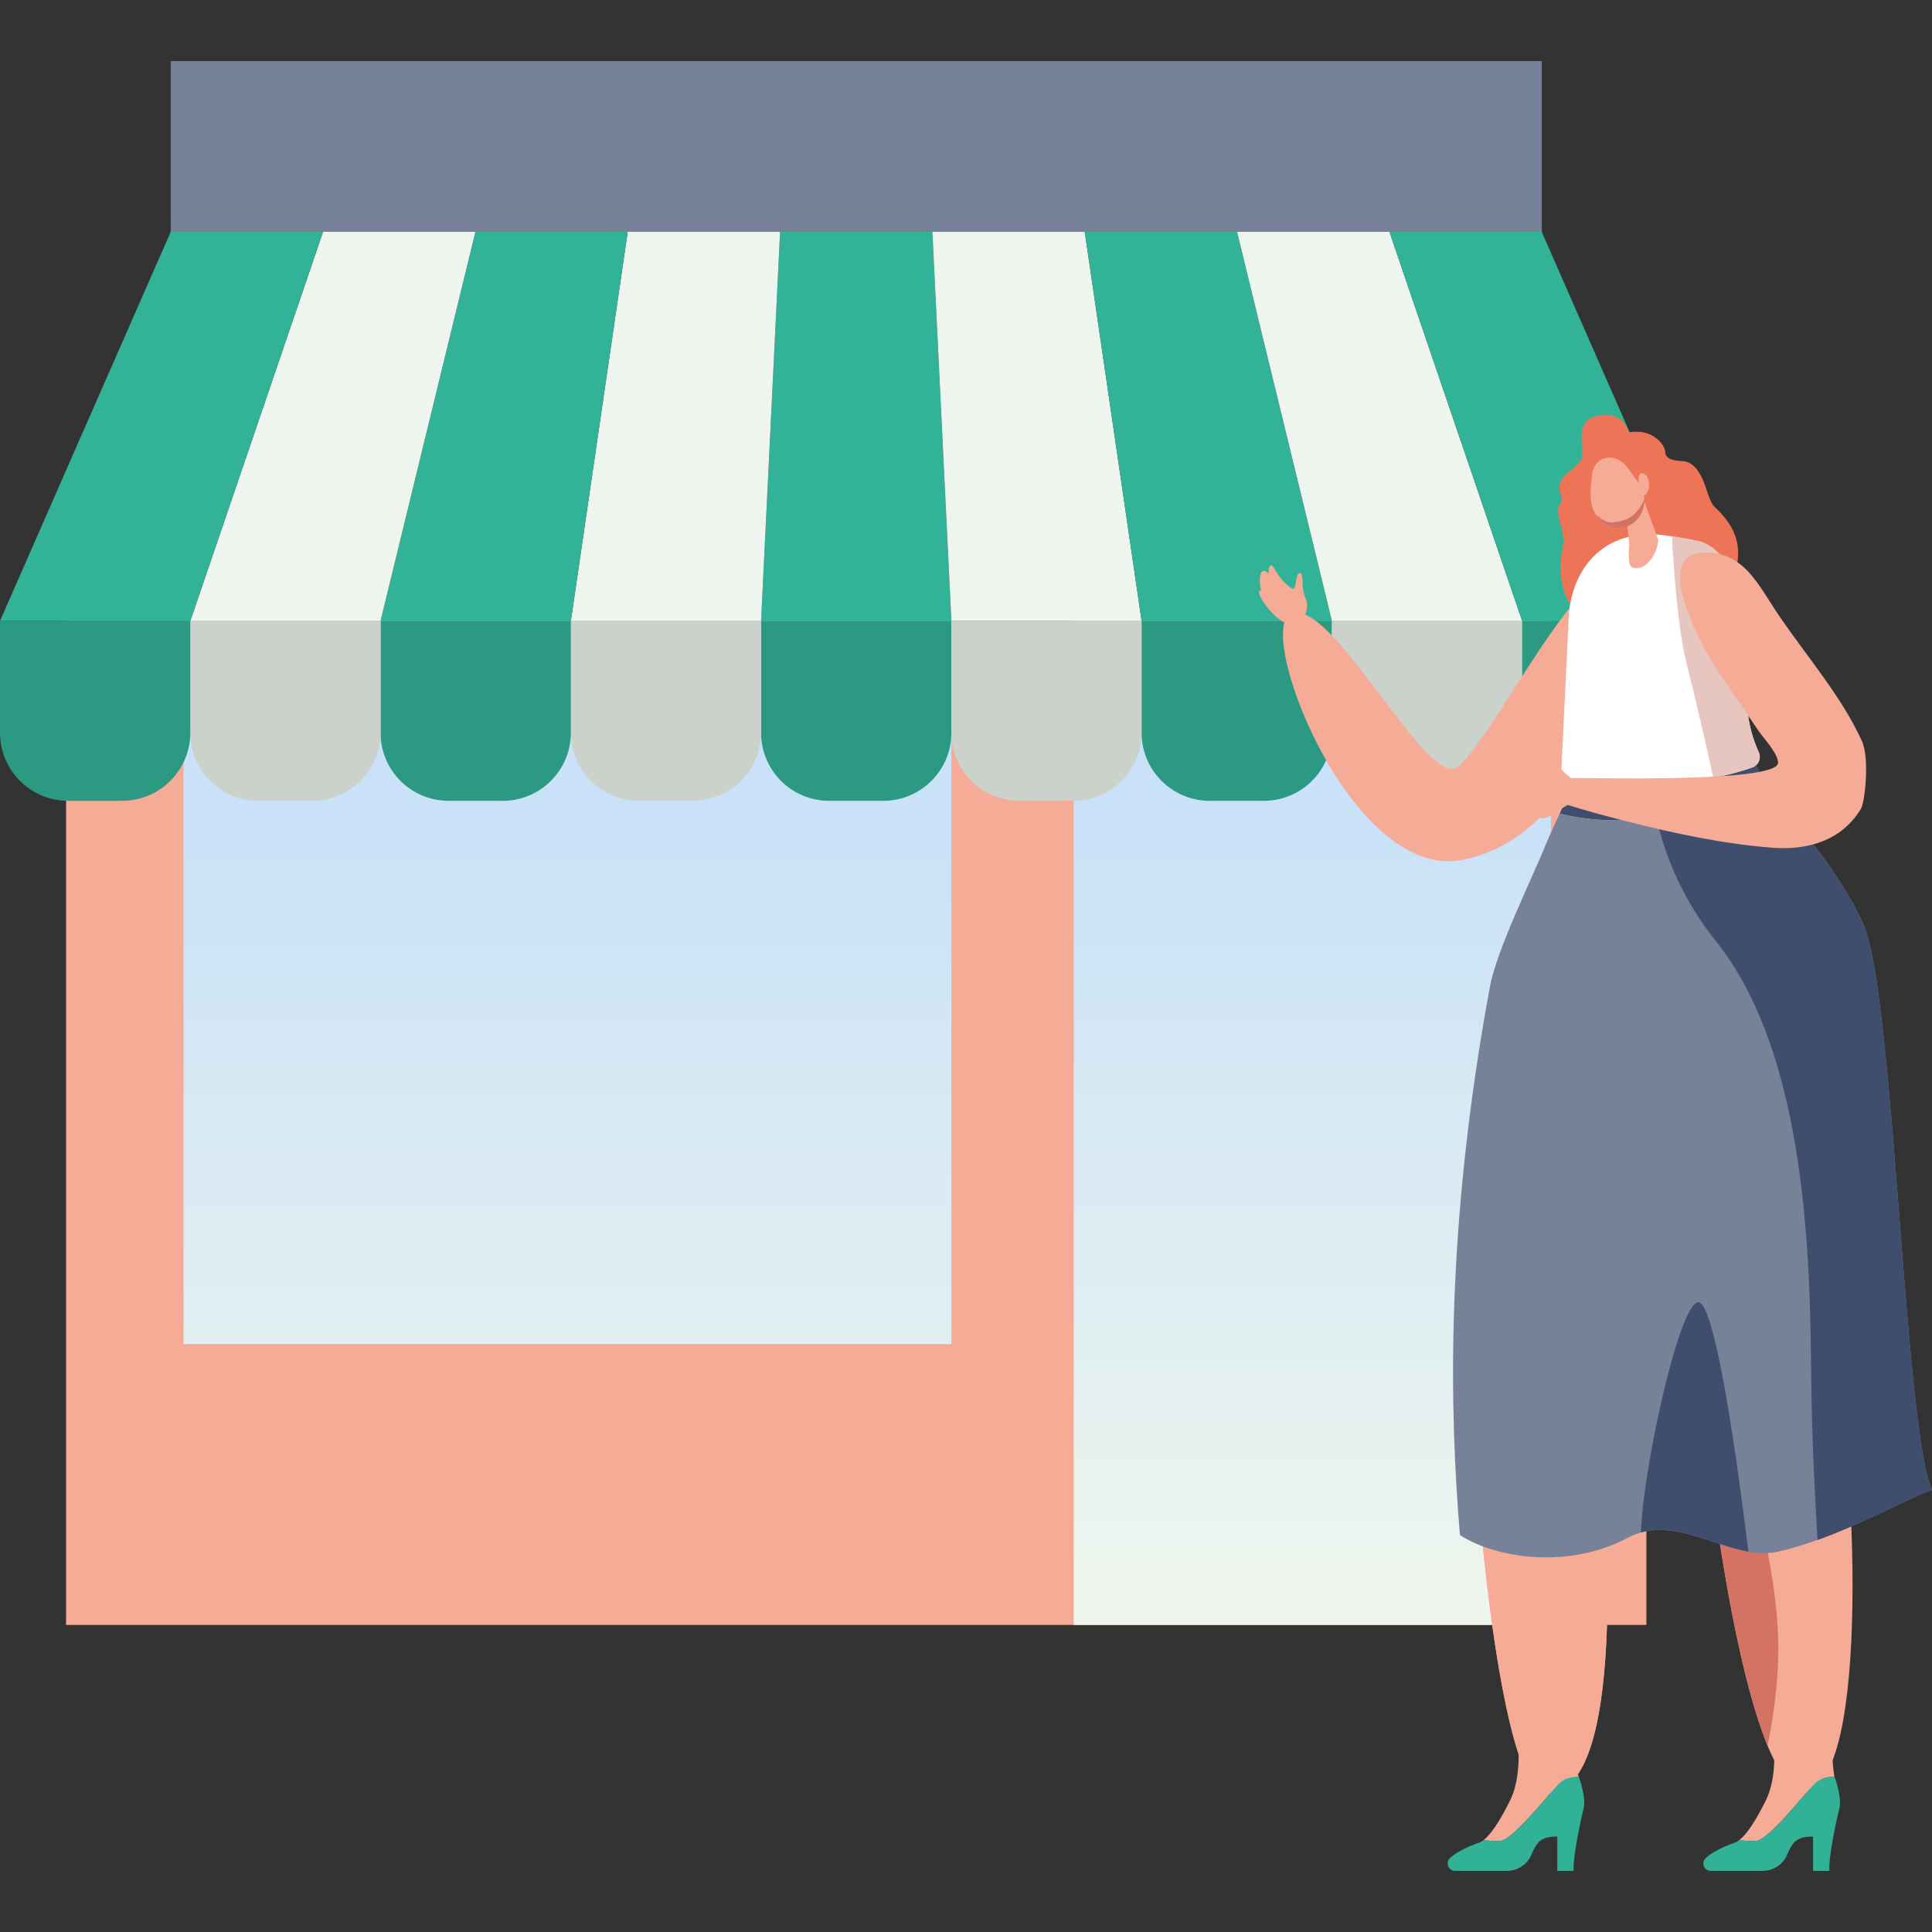
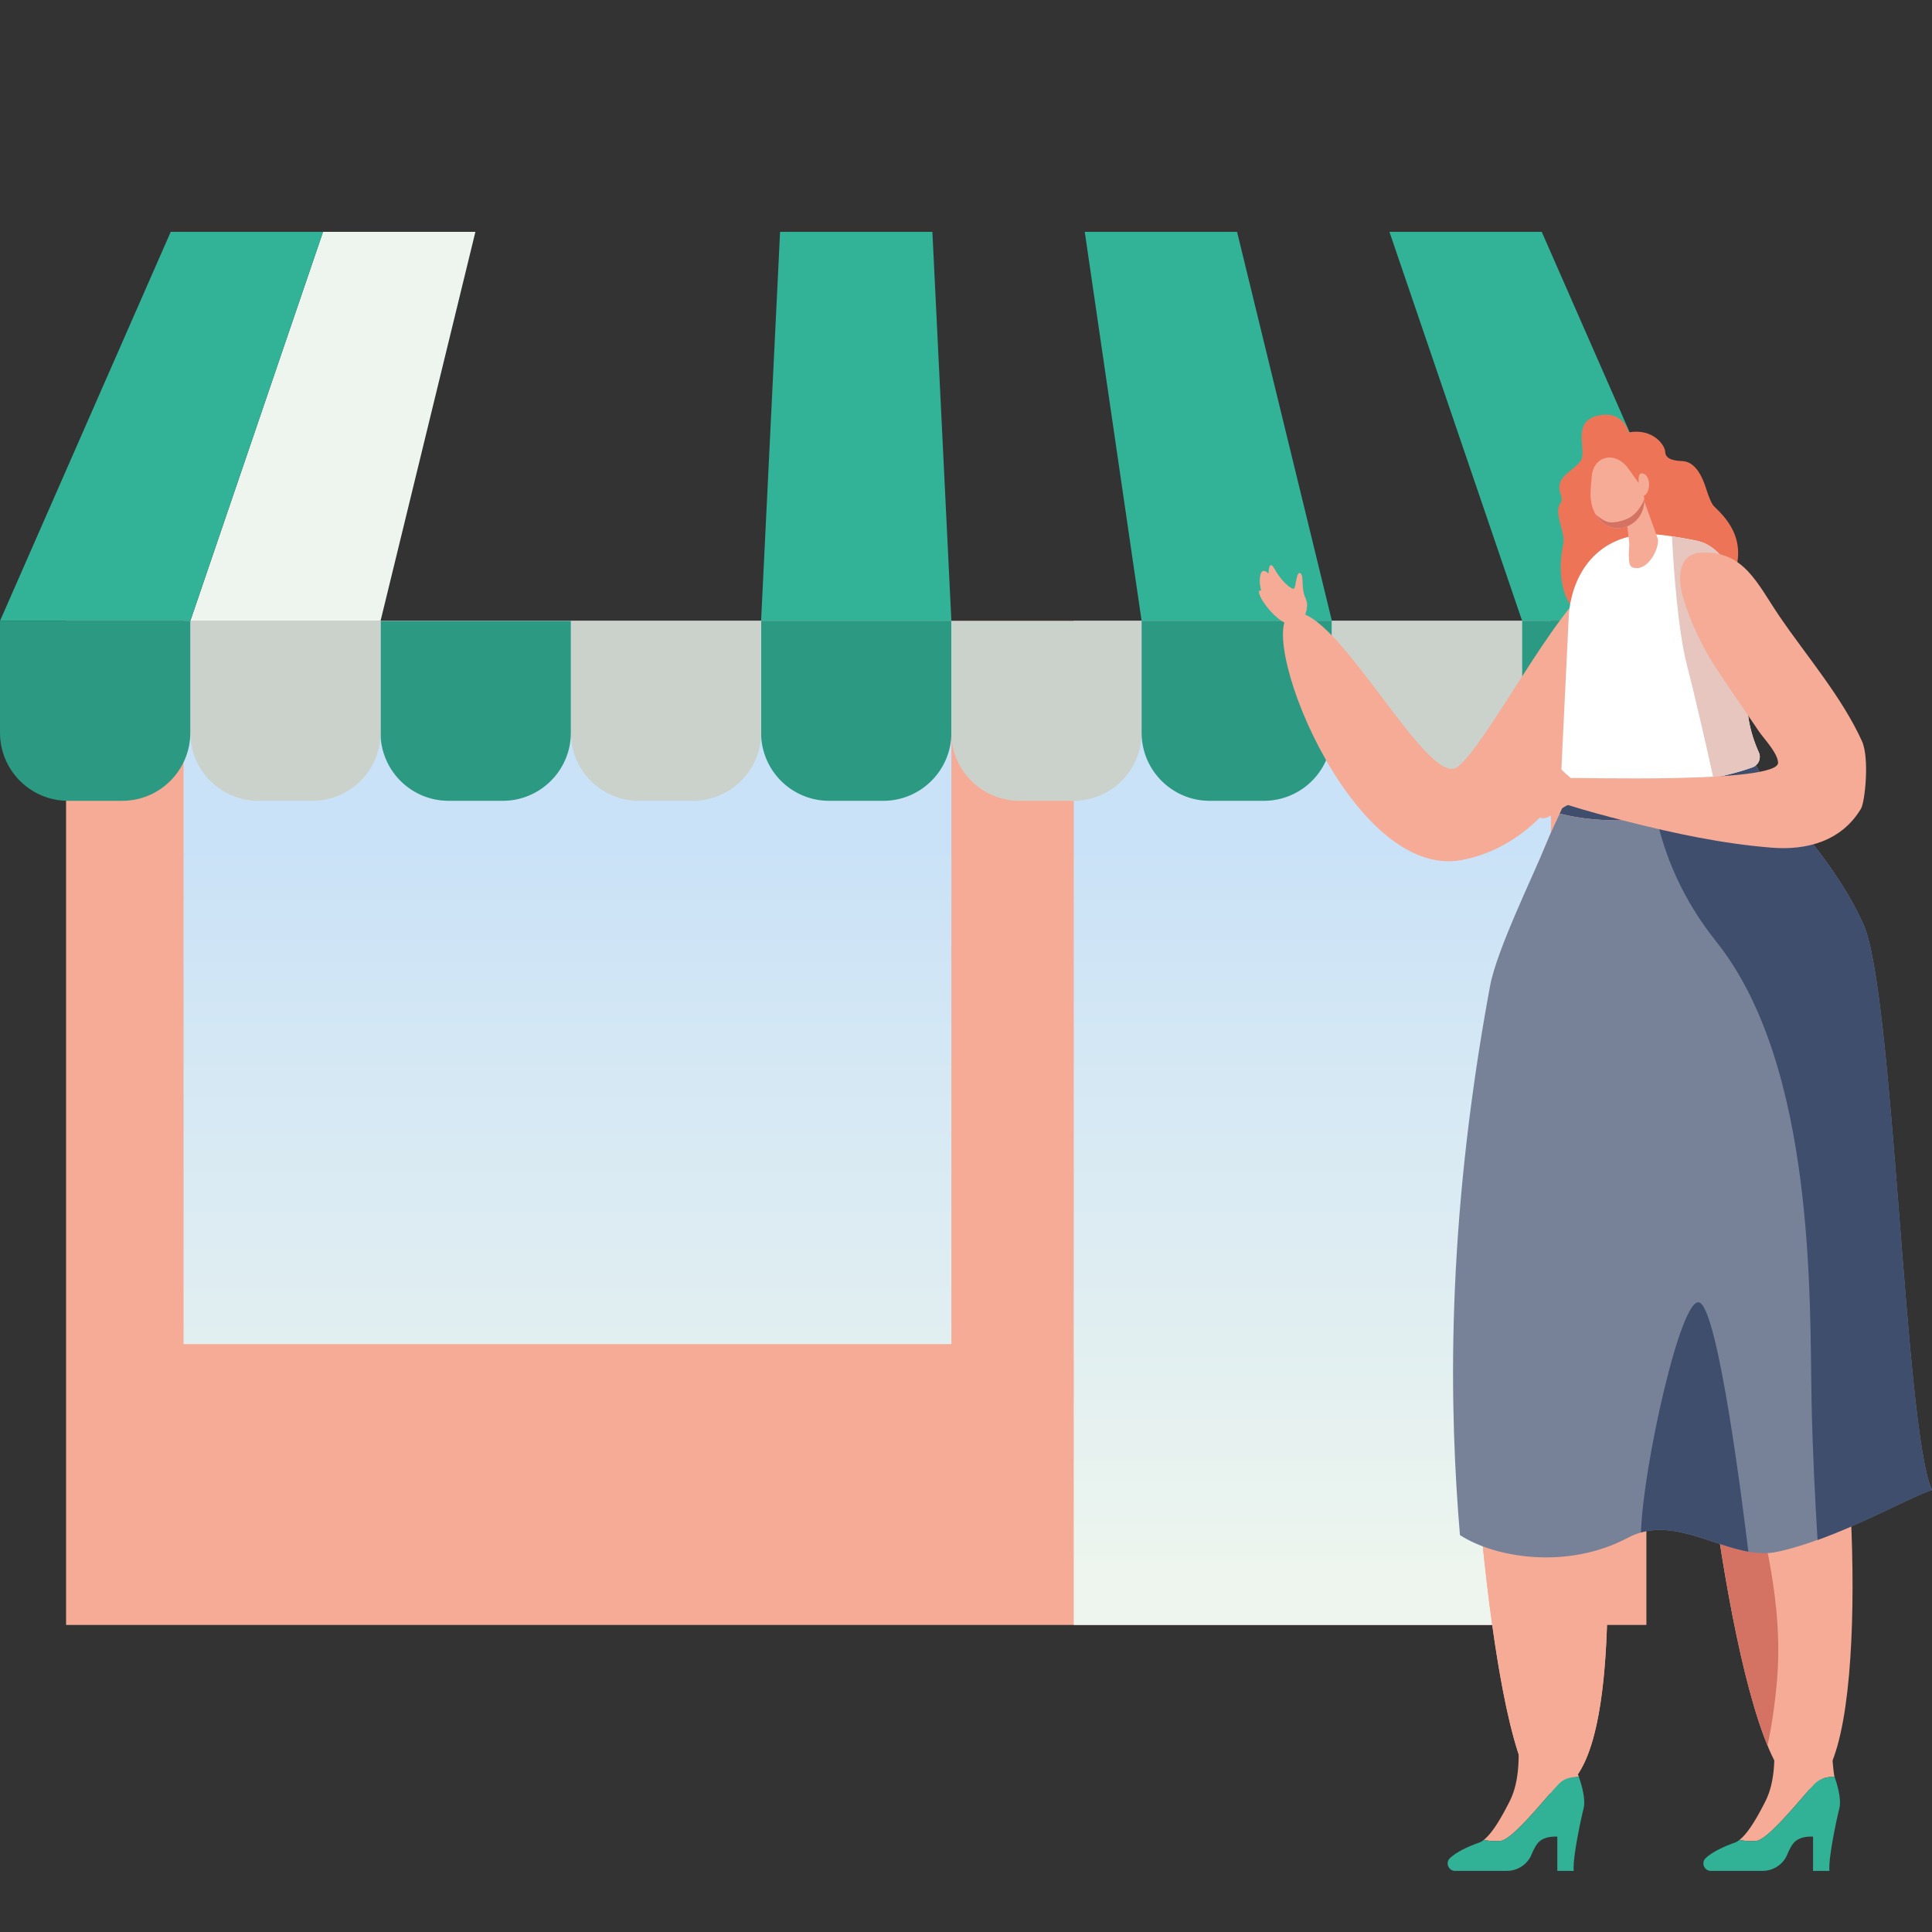
<svg xmlns="http://www.w3.org/2000/svg" viewBox="0 0 300 300">
  <rect x="0" y="0" width="300" height="300" fill="#333333" stroke="none" />
  <style>.B{fill:#f5ab96}.C{fill:#32b297}.D{fill:#2c9982}.E{fill:#edf5ee}.F{fill:#cbd2cc}.G{fill:#3f4e6d}</style>
-   <path fill="#778298" d="M26.51 9.49h212.9V36H26.51z" />
  <path d="M10.26 96.42h245.39v155.9H10.26z" class="B" />
  <linearGradient id="A" gradientUnits="userSpaceOnUse" x1="88.113" y1="130.904" x2="88.113" y2="244.508">
    <stop offset=".005" stop-color="#cae2f7" />
    <stop offset="1" stop-color="#edf5ee" />
  </linearGradient>
  <path fill="url(#A)" d="M28.5 96.42h119.23v112.29H28.5z" />
  <linearGradient id="B" gradientUnits="userSpaceOnUse" x1="203.777" y1="130.904" x2="203.777" y2="244.508">
    <stop offset=".005" stop-color="#cae2f7" />
    <stop offset="1" stop-color="#edf5ee" />
  </linearGradient>
  <path fill="url(#B)" d="M166.73 96.42h74.1v155.9h-74.1z" />
  <path d="M147.73 96.42h-29.55L121.13 36h23.65z" class="C" />
  <path d="M137.15 124.35h-8.4a10.57 10.57 0 0 1-10.57-10.57V96.42h29.55v17.36c0 5.83-4.74 10.57-10.58 10.57z" class="D" />
-   <path d="M118.18 96.42H88.64L97.47 36h23.66z" class="E" />
  <path d="M107.61 124.35h-8.4a10.57 10.57 0 0 1-10.57-10.57V96.42h29.55v17.36a10.59 10.59 0 0 1-10.58 10.57z" class="F" />
-   <path d="M88.64 96.42H59.09L73.82 36h23.65z" class="C" />
  <path d="M78.06 124.35h-8.4a10.57 10.57 0 0 1-10.57-10.57V96.42h29.55v17.36c0 5.83-4.74 10.57-10.58 10.57z" class="D" />
  <path d="M59.09 96.42H29.55L50.16 36h23.66z" class="E" />
  <path d="M48.52 124.35h-8.4a10.57 10.57 0 0 1-10.57-10.57V96.42H59.1v17.36a10.59 10.59 0 0 1-10.58 10.57z" class="F" />
  <path d="M29.55 96.42H0L26.51 36h23.65z" class="C" />
  <path d="M18.97 124.35h-8.4C4.73 124.35 0 119.61 0 113.77V96.41h29.55v17.36c0 5.84-4.74 10.58-10.58 10.58z" class="D" />
-   <path d="M147.73 96.42h29.54L168.44 36h-23.66z" class="E" />
  <path d="M158.3 124.35h8.4a10.57 10.57 0 0 0 10.57-10.57V96.42h-29.55v17.36a10.59 10.59 0 0 0 10.58 10.57z" class="F" />
  <path d="M177.27 96.42h29.55L192.09 36h-23.65z" class="C" />
  <path d="M187.85 124.35h8.4a10.57 10.57 0 0 0 10.57-10.57V96.42h-29.55v17.36c0 5.83 4.74 10.57 10.58 10.57z" class="D" />
-   <path d="M206.82 96.42h29.54L215.75 36h-23.66z" class="E" />
  <path d="M217.39 124.35h8.4a10.57 10.57 0 0 0 10.57-10.57V96.42h-29.55v17.36a10.59 10.59 0 0 0 10.58 10.57z" class="F" />
  <path d="M236.36 96.42h29.55L239.4 36h-23.65z" class="C" />
  <path d="M246.94 124.35h8.4a10.57 10.57 0 0 0 10.57-10.57V96.42h-29.55v17.36c0 5.83 4.74 10.57 10.58 10.57z" class="D" />
  <g class="B">
    <path d="M247.83 90.3c-6.37 4.23-16.87 25.14-21.48 28.77-4.6 3.62-18.74-25.03-25.5-23.95s8.57 41.84 26.2 38.41 23.4-26.53 23.73-31.44c.33-4.92-.52-13.41-2.95-11.79z" />
    <path d="M202.08 96.61s1.43-2.09.66-3.69c-.78-1.6-.2-3.52-.82-3.91-.61-.39-.67 1.95-.95 2.34s-2.03-1.11-3.01-2.93c-.99-1.82-.99.66-.99.66s-.9-1.04-1.23.11.1 2.52.1 2.52-.71-.29-.11.99 3.86 5.7 6.35 3.91z" />
  </g>
  <path fill="#ee7458" d="M252.91 67.14s-.8-3.57-4.91-2.57-1.43 5.6-2.61 7.07c-1.18 1.46-2.93 2.07-3.21 3.61-.29 1.54.86 1.82 0 3.1-.86 1.29.9 4.51.58 6-1.41 6.66.93 11.79 4.96 11.64 4.04-.14 18.88-.78 21.21-5.96 2.88-6.4-1.44-10.07-2.83-11.47 0 0-.46-.43-1.11-2.5-.64-2.07-1.75-4.39-3.75-4.46s-2.64-.61-2.68-1.5c-.02-.89-1.81-3.64-5.65-2.96z" />
  <path d="M228.46 191.03l1.06-10.04c1.31-11.26 3.02-22.51 5.65-33.54 1.32-5.56 2.79-11.2 4.94-16.5 1.74-4.28 4.24-8.23 4.8-12.89.94-7.7 25.3-3.92 27.24-.13 4.3 8.38 12.06 14.7 15.82 23.41 4.8 10.03 2.5 23.59 1.42 34.19-.54 5.33-6.47 27.99-5 35.46 3.3 8.75 6.56 63.53-3.39 66.83-10.34 3.42-17.46-60.7-17.06-67.9 0 0-.01-48.93-3.5-48.96-3.49-.02-12.48 47.36-12.04 54.8 1.27 21.55 4.21 62.76-8.39 62.77-8.3.01-13.38-68.45-11.55-87.5z" class="B" />
  <path fill="#d47263" d="M273.27 235.43c2.6 11.11 3.26 18.58 2.65 25.64-.33 3.84-.9 7.38-1.45 9.97-5.78-14.02-9.68-45.51-10.41-57.26 3.59 3.49 7.33 13.63 9.21 21.65z" />
  <path d="M249.05 226.79c1.17 22.15 1.65 51.73-9.02 51.74-7.28.01-12.08-52.49-11.93-78.34 8.14 6.24 15.58 17.23 20.95 26.6z" class="B" />
  <path d="M242.19 126.34c.8-1.73 1.56-3.47 2.09-5.29 15.57 2.34 24.82-1.73 27.76-3.37.04.08.08.17.12.25.75 1.46 1.61 2.85 2.54 4.22-4.17 1.79-19.16 7.57-32.51 4.19z" class="G" />
  <path fill="#778298" d="M231.37 153.13c1.04-5.62 6.59-16.88 8.75-22.18.63-1.56 1.37-3.08 2.07-4.61 13.35 3.39 28.34-2.4 32.51-4.2 4.42 6.47 10.51 12.29 14.59 21.24 4.8 10.03 6.41 78.9 10.71 87.98-3.98 1.33-14.83 7.62-24.01 9.6-7.36 1.59-15.47-6.31-23.21-2.18-9.26 4.94-20.49 3.2-26.08-.41-1.6-19.05-2.33-47.5 4.67-85.24z" />
  <path fill="#fff" d="M244.5 121.71c-1.22-.14-2.1-1.21-2.04-2.44l1.15-23.84c.52-6.4 4.45-12.43 12.73-12.49 1.78-.01 7.17.96 7.89 1.23 7.87 2.93 6.83 19 6.87 22.15.07 4.32.52 7.2 2.01 10.52.41.91-.05 1.96-.98 2.31-4.54 1.67-15.25 3.96-27.63 2.56z" />
  <path d="M242.26 276.81c-1.43 1.28-7.21 8.83-9.25 9.04a7.97 7.97 0 0 1-2.6-.16c1.3-1.02 2.72-3.42 4.03-6.03.88-1.76 1.4-4.08 1.38-7.53l9 2.86a21.06 21.06 0 0 0 .35.92c-.81-.02-2.03.11-2.91.9z" class="B" />
  <path fill="#31b196" d="M225.15 288.53c.76-.71 2.12-1.55 4.53-2.41.24-.08.48-.23.73-.43a7.97 7.97 0 0 0 2.6.16c2.04-.2 7.82-7.75 9.25-9.04.88-.79 2.1-.92 2.9-.9.44 1.25 1.09 3.49.74 4.91-.51 2.04-1.73 7.87-1.53 9.69h-2.55v-5.31s-1.94-.2-2.96.92c-.38.42-.75 1.14-1.06 1.88-.64 1.53-2.17 2.51-3.83 2.51h-8.02c-1.03 0-1.55-1.27-.8-1.98z" />
  <path d="M289.29 143.38c-4.08-8.96-10.17-14.77-14.59-21.24-2.61 1.13-9.46 3.81-17.49 4.84 1.34 6.02 4.08 12.71 9.27 19.21 15.49 19.37 14.52 55.89 14.82 71.39.14 7.33.54 15.24.93 21.55 7.4-2.67 14.66-6.71 17.77-7.75-4.29-9.1-5.91-77.97-10.71-88z" class="G" />
  <path d="M281.97 276.81c-1.43 1.28-7.21 8.83-9.25 9.04a7.97 7.97 0 0 1-2.6-.16c1.3-1.02 2.72-3.42 4.03-6.03.88-1.76 1.4-4.08 1.38-7.53l8.87-.75s.28 3.98.47 4.53c-.8-.02-2.02.11-2.9.9z" class="B" />
  <path fill="#31b196" d="M264.86 288.53c.76-.71 2.12-1.55 4.53-2.41.24-.08.48-.23.73-.43a7.97 7.97 0 0 0 2.6.16c2.04-.2 7.82-7.75 9.25-9.04.88-.79 2.1-.92 2.9-.9.44 1.25 1.09 3.49.74 4.91-.51 2.04-1.73 7.87-1.53 9.69h-2.55v-5.31s-1.94-.2-2.96.92c-.38.42-.75 1.14-1.06 1.88-.64 1.53-2.17 2.51-3.83 2.51h-8.02c-1.03 0-1.56-1.27-.8-1.98z" />
  <g class="B">
    <path d="M254.74 76.24l2.66 7.35c.43 1.21-1.47 5.38-3.93 4.51-.72-.25-.56-2.18-.47-3.63l-.76-6.84 2.5-1.39z" />
    <path d="M252.68 72.53l1.77 2.47c1.4 1.96 1.1 4.75-.82 6.19-1.78 1.33-4.23 1.16-5.77-1.17-1.36-2.07-.76-4.75-.69-6.02.14-2.91 3.27-4.16 5.51-1.47z" />
    <path d="M254.39 75.3a3.55 3.55 0 0 0 .05-.8c-.01-.51.09-1.26.85-.91 1.11.51 1.02 3.22-.23 3.45-.93.18-.8-1.08-.67-1.74z" />
  </g>
  <path fill="#d47263" d="M252.95 80.43c-.79.43-2.38.83-3.21.64-.74-.17-1.73-.99-1.95-1.17.02.04.04.08.07.12 1.53 2.32 3.99 2.5 5.77 1.17 1.19-.89 1.75-2.29 1.69-3.69-.58 1.57-1.66 2.55-2.37 2.93z" />
  <path d="M254.81 237.96c5.55-1.57 11.24 2.01 16.67 2.98-.85-7.1-4.64-37.38-7.57-38.68-2.88-1.28-8.84 25.81-9.1 35.7z" class="G" />
  <path fill="#e6c6be" d="M273.12 116.84c-1.48-3.32-1.94-6.2-2.01-10.52-.05-3.14 1-19.22-6.87-22.15-.44-.16-2.59-.58-4.62-.89.24 4.64.9 14.52 2.35 20.1 1.23 4.73 2.97 12.4 4.08 17.41 2.56-.52 4.63-1.11 6.08-1.65.94-.33 1.39-1.39.99-2.3z" />
  <g class="B">
    <path d="M242.22 119.62c-2.22-.61-5.69-.55-7.33 1.41-.79.95-.19 1.47.82.97 1.95-.96 3.59-1.02.59.23-.61.25-1.73 1.07-1.54 1.52.4.96 2.44-.22 3.4-.62.9.08-1.2 1.38-1.4 1.83-.92 2.05 3.05-.26 3.32-.07.75.54-2.17 1.68-.75 2.14 1.07.34 3.27-1.79 4.19-2.03.75-.19 1.4.2 1.83-.59.98-1.75-2.19-4.53-3.13-4.79z" />
    <path d="M243.09 120.12c-.62-.64-2.15-2.18-3.06-2.37-.5-.1-1.15.05-.78.67.22.38.69.67 1.06.87.34.18.65.48 1 .64.36.16 1.86.27 1.78.19zm45.88 5.46c-3 5-8.34 6.48-13.81 6.05-7.62-.6-15.16-2.21-22.56-4.09-3.04-.77-6.08-1.58-9.07-2.52l.38-4.2c.42-.14 32.47.92 32.19-2.43-.12-1.54-2.17-3.64-2.99-4.84l-6.32-9.31c-2.32-3.53-4.27-7.45-5.46-11.53-.89-3.03-.7-6.7 2.81-6.89 6.68-.36 8.73 4.83 12.23 9.96 4.26 6.23 9.64 12.45 12.75 19.3 1.2 2.61.47 9.47-.15 10.5z" />
  </g>
</svg>